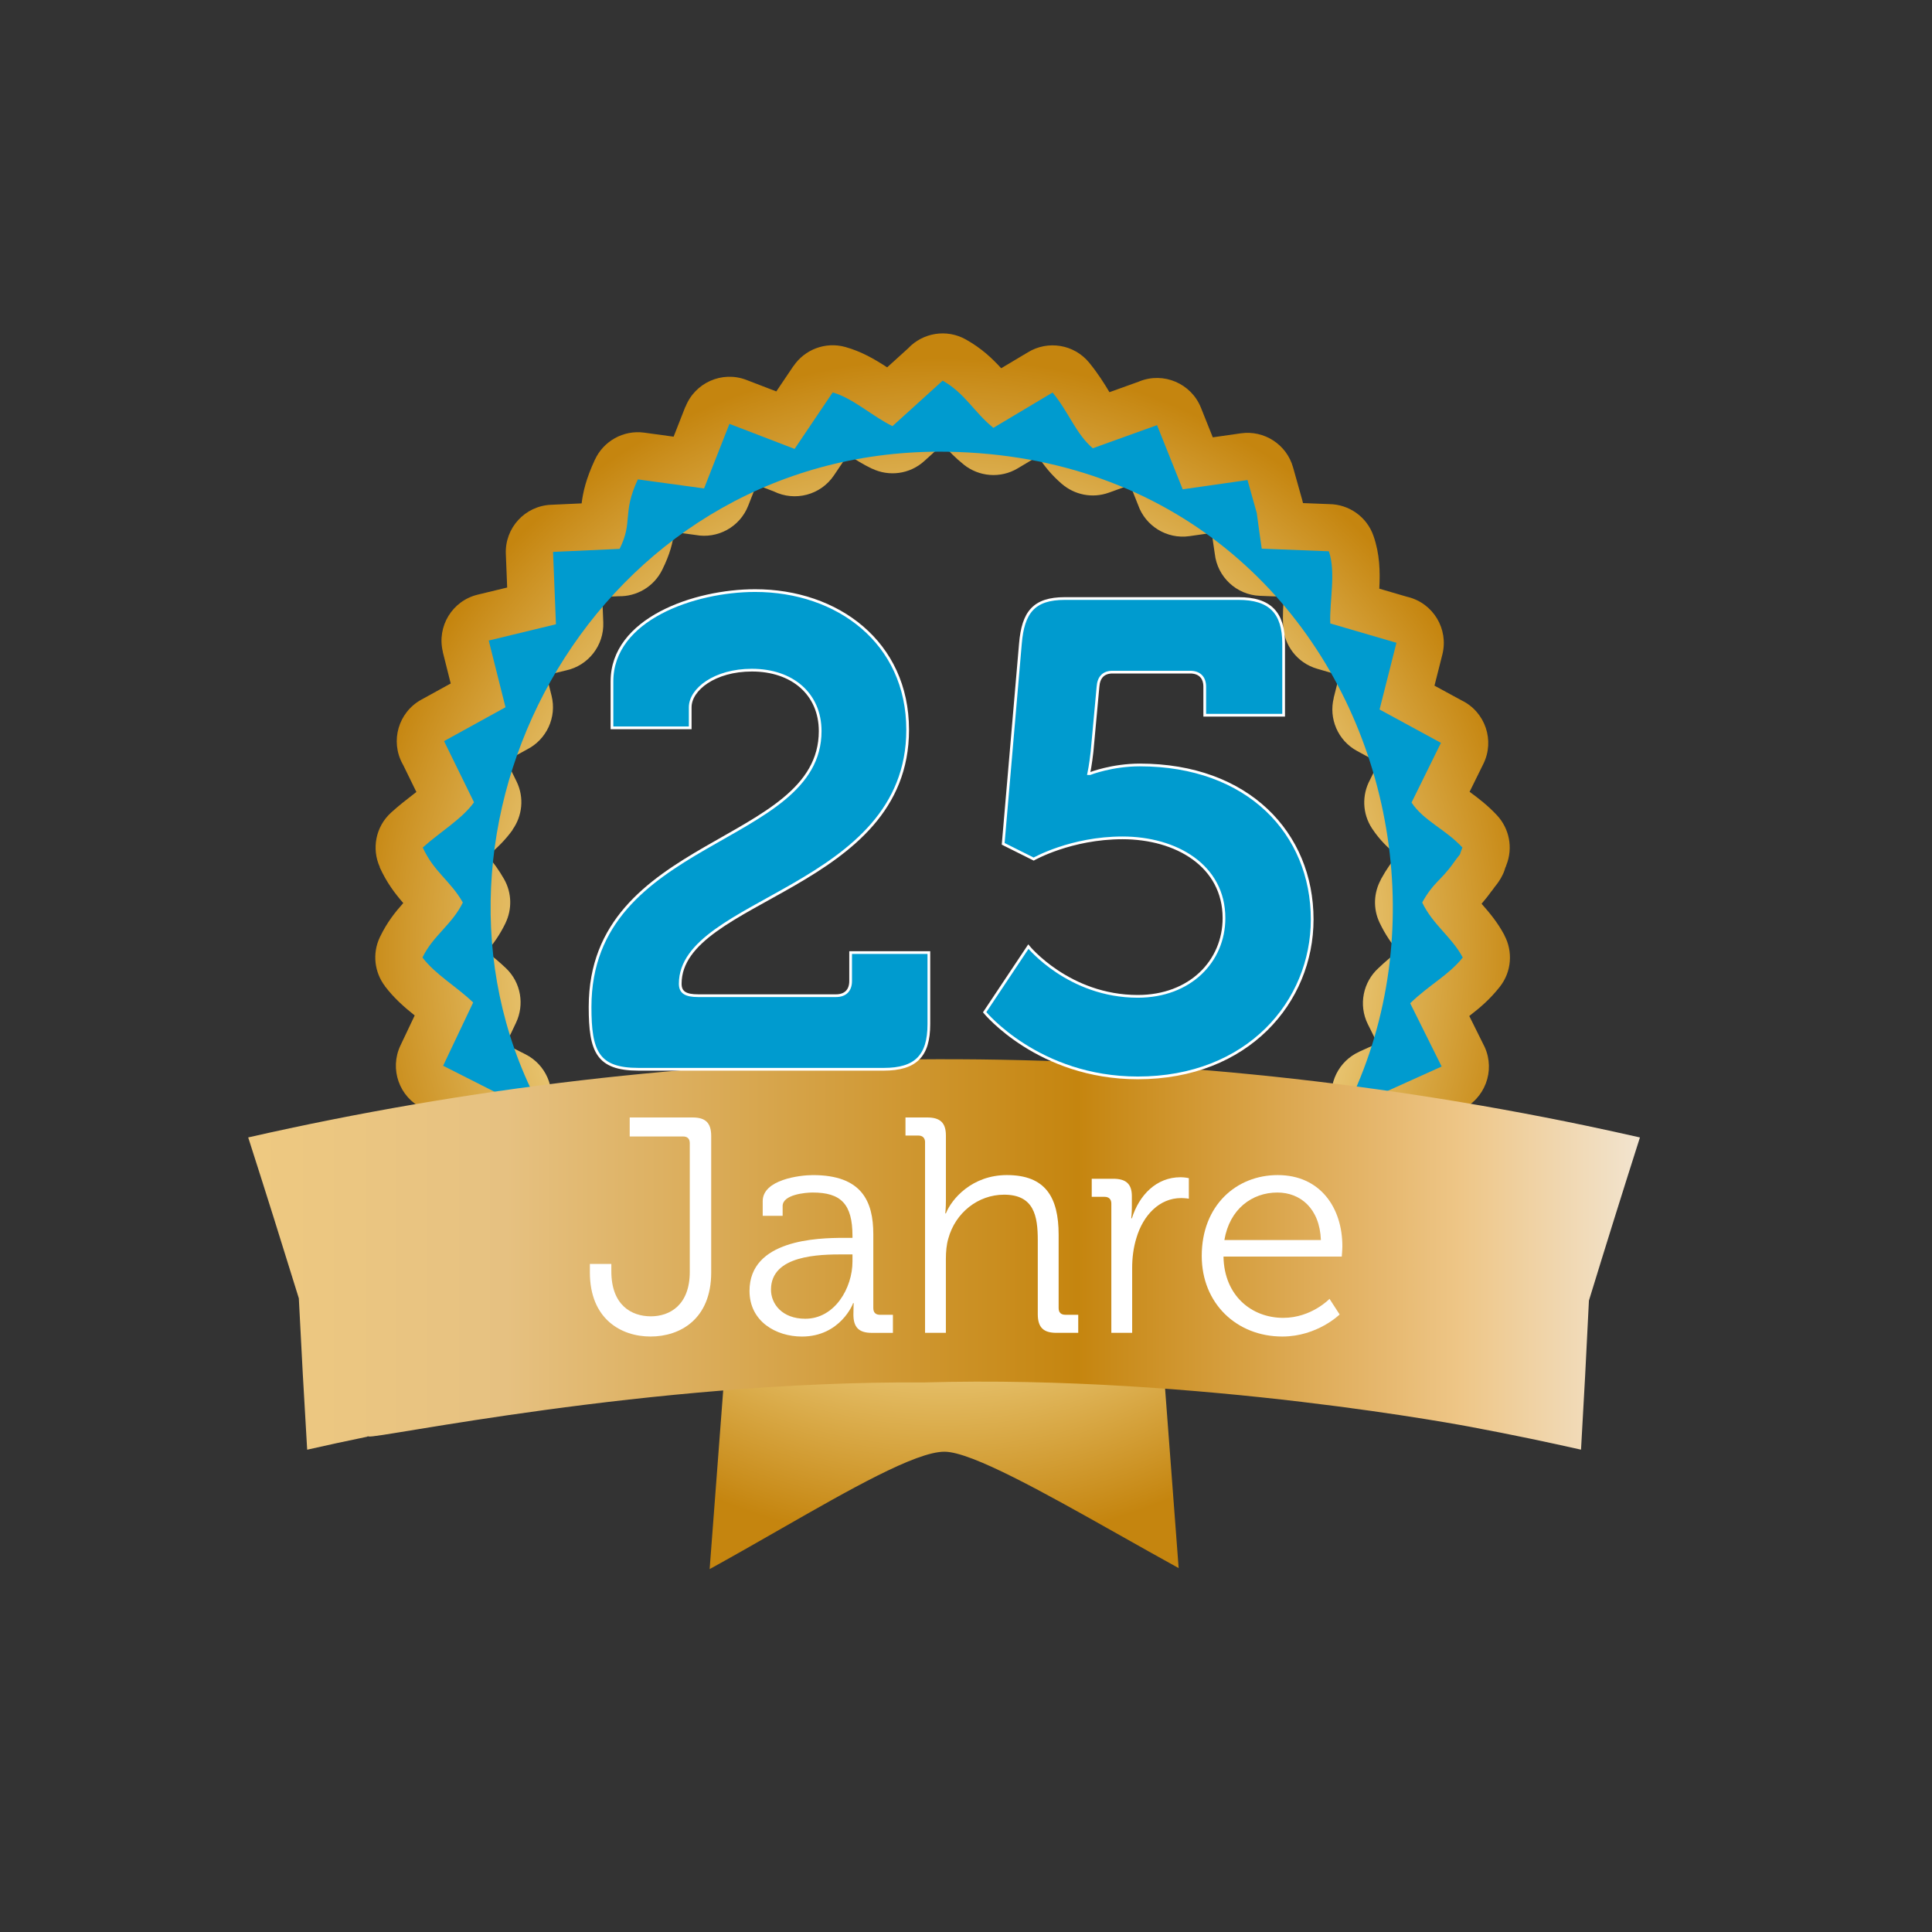
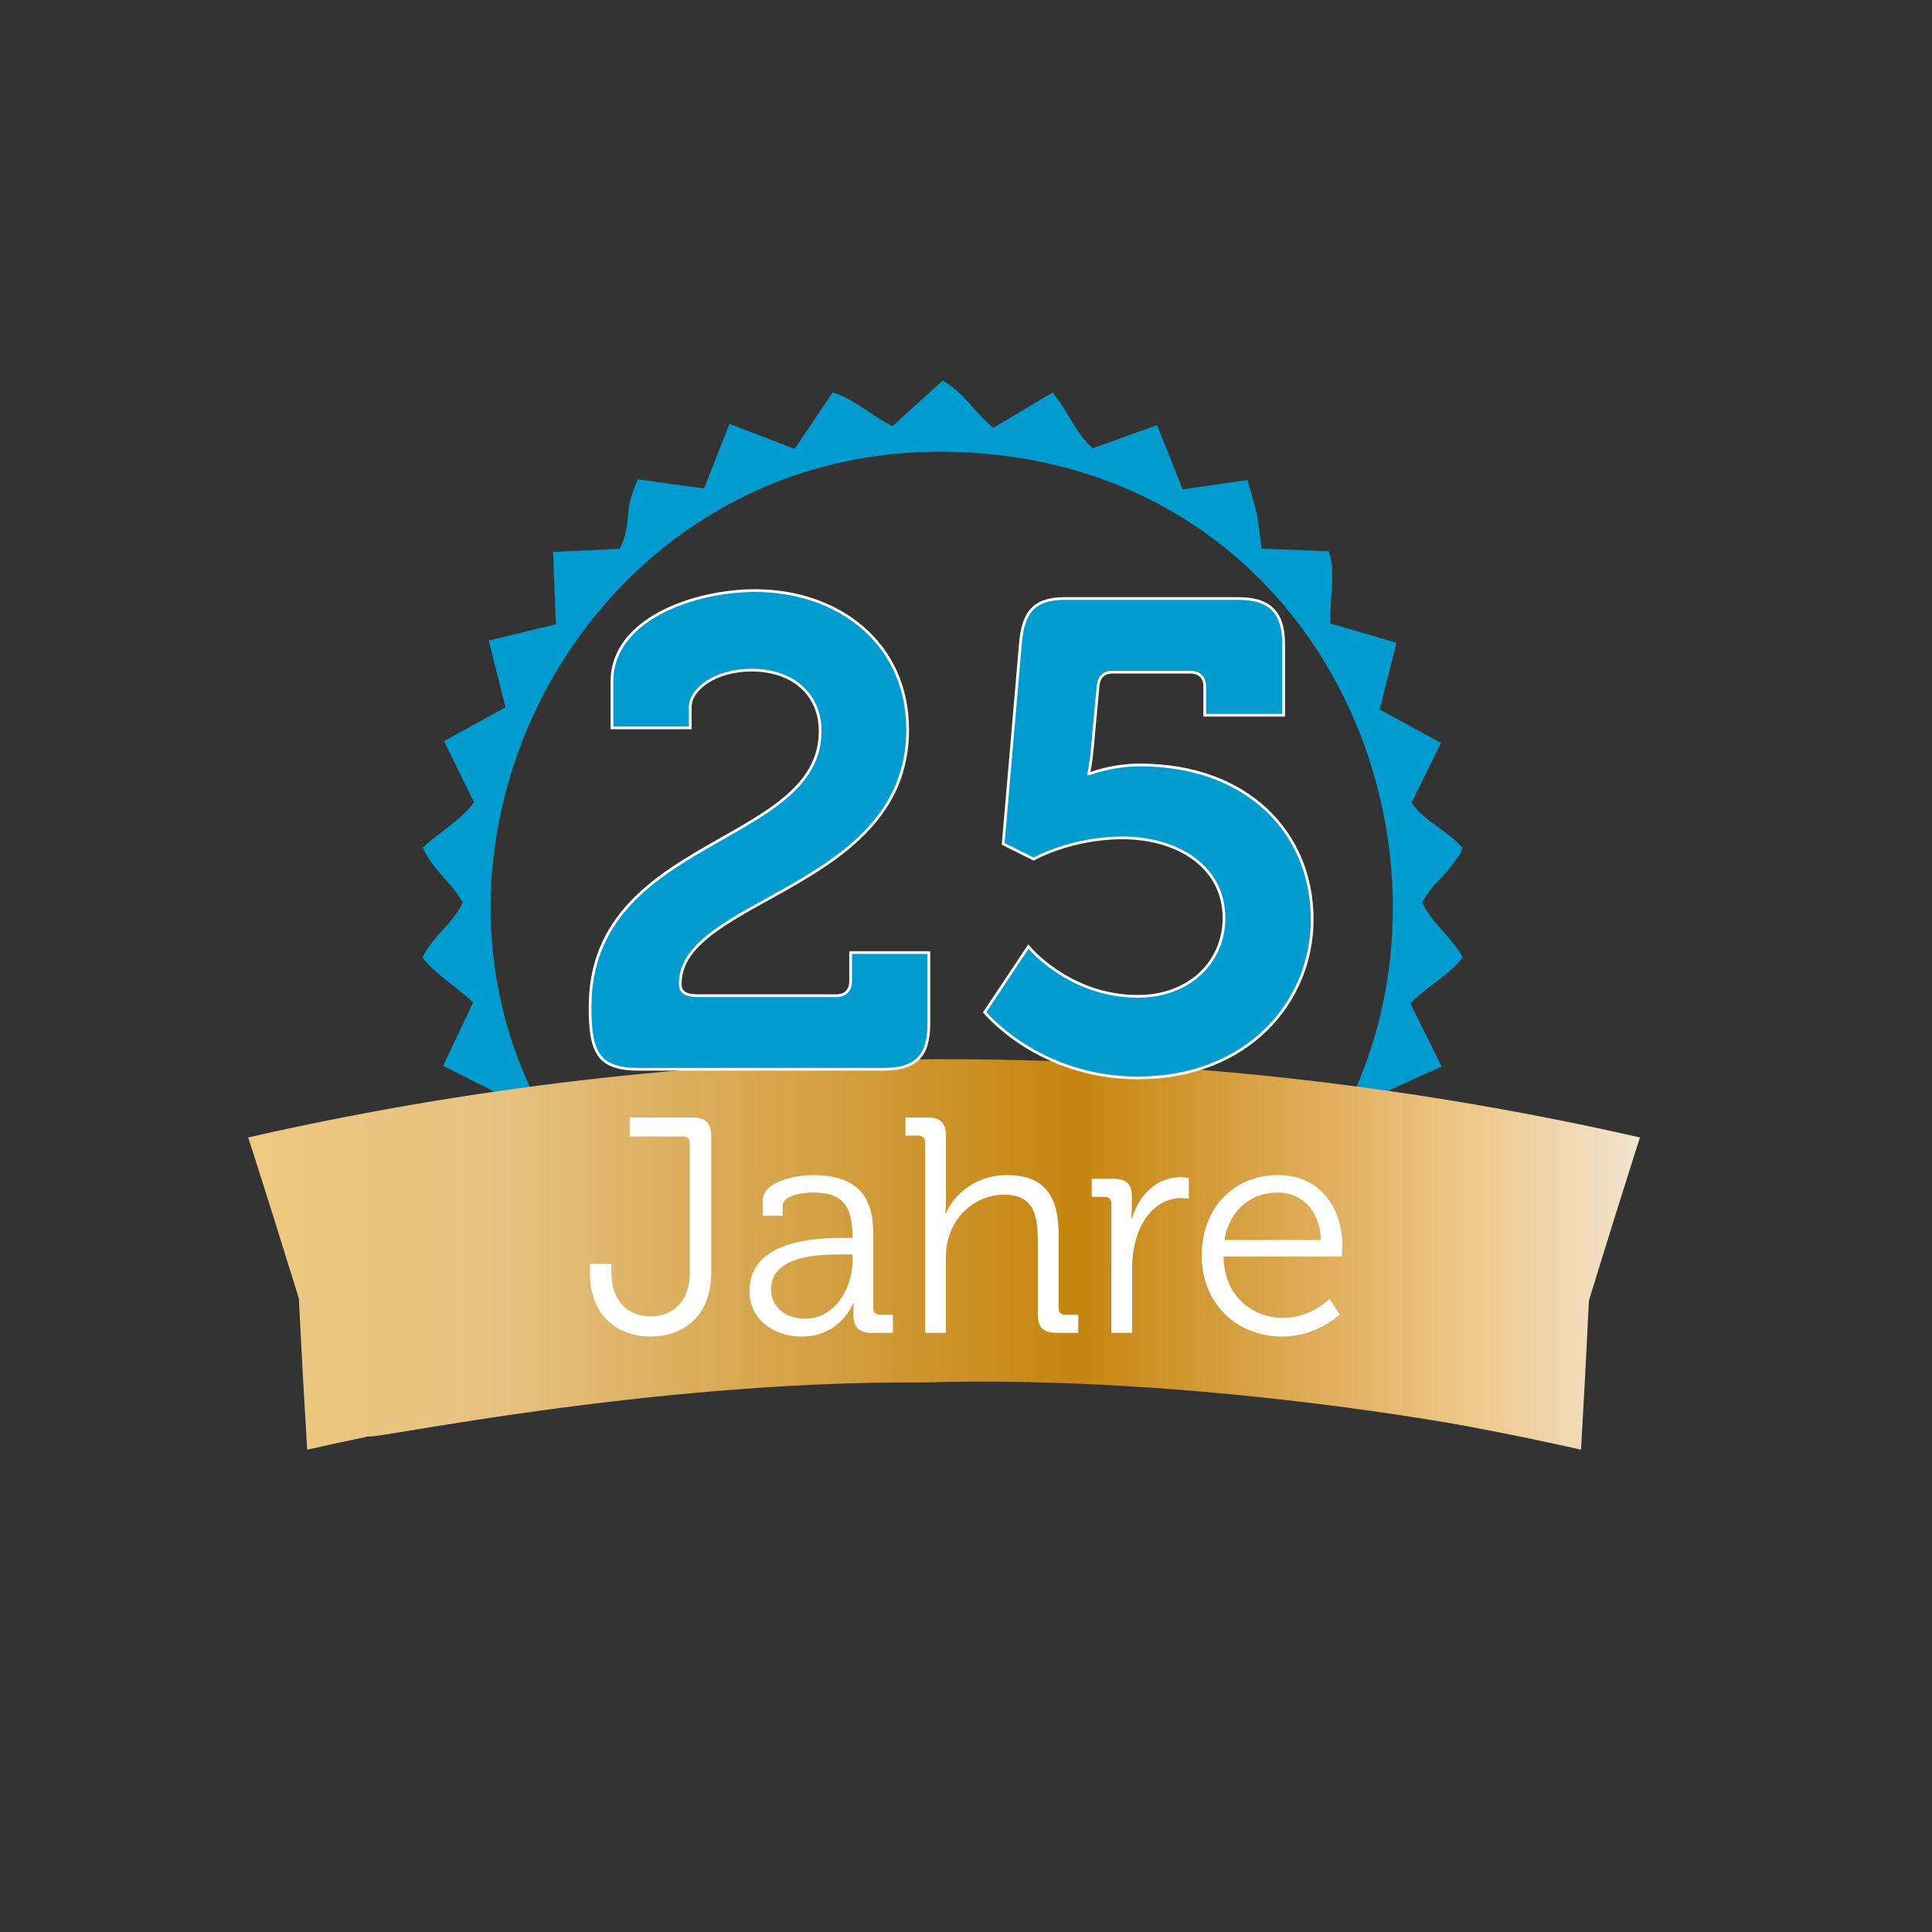
<svg xmlns="http://www.w3.org/2000/svg" version="1.1" id="Ebene_1" x="0px" y="0px" viewBox="0 0 708.66 708.66" style="enable-background:new 0 0 708.66 708.66;" xml:space="preserve">
  <rect x="0" y="0" width="708.66" height="708.66" fill="#333333" stroke="none" />
  <style type="text/css">
	.st0{fill-rule:evenodd;clip-rule:evenodd;fill:url(#SVGID_1_);}
	.st1{fill-rule:evenodd;clip-rule:evenodd;fill:#009BCF;}
	.st2{fill-rule:evenodd;clip-rule:evenodd;fill:url(#SVGID_2_);}
	.st3{fill:#FFFFFF;}
	.st4{fill:#009BCF;stroke:#FFFFFF;stroke-miterlimit:10;}
</style>
  <g>
    <g>
      <g>
        <radialGradient id="SVGID_1_" cx="345.757" cy="348.913" r="217.569" gradientUnits="userSpaceOnUse">
          <stop offset="0.18" style="stop-color:#F8F0E3" />
          <stop offset="0.59" style="stop-color:#F3D88F" />
          <stop offset="1" style="stop-color:#C5850F" />
        </radialGradient>
-         <path class="st0" d="M253.24,469.58c7.43,1.58,13.22,7.94,13.71,15.9c0.05,0.8,0.04,1.59-0.01,2.37l0.01,0l-6.65,87.7     c8.17-4.49,17.34-9.74,26.38-14.91c25.1-14.35,49.29-28.18,59.77-28.15c9.96,0.04,36.86,15.18,63.53,30.19     c7.7,4.34,15.39,8.66,22.35,12.5l-6.1-80.67c-0.07-0.95-0.06-1.88,0.02-2.79c-2.47-5.35-1.84-9.84,5.13-16.82     c3.69-3.69,6.47-5.15,9.51-5.4c1.11-0.52,2.27-0.91,3.44-1.18l1.47-9.48c1.28-8.29,8.24-14.29,16.31-14.66v-0.02l8.33-0.4     l-0.08-8.1c-0.05-6.41,3.39-12.03,8.54-15.07c3.97-2.46,8.1-4.11,12.26-5.41l-2.31-9.51c-1.99-8.24,2.26-16.53,9.73-19.89     l-0.01-0.02l6.67-3.01l-3.53-7.1c-3.51-7.12-1.69-15.48,3.91-20.55c2.53-2.42,4.9-4.38,7.16-6.15     c-2.38-2.91-4.68-6.17-6.73-10.47c-2.5-5.23-2.14-11.09,0.44-15.81l-0.04-0.02c2.26-4.11,4.19-6.71,6.07-8.88     c-3.3-2.63-6.42-5.61-9.23-9.85c-3.64-5.5-3.74-12.31-0.84-17.75l3.18-6.45l-7.88-4.28c-7.09-3.86-10.4-11.94-8.53-19.43     l-0.03-0.01l2.1-8.32l-8.16-2.38c-7.36-2.13-12.22-8.71-12.5-15.97h0c-0.16-3.81,0.05-7.11,0.29-10.44l-8.78-0.34     c-8.68-0.34-15.62-7.01-16.55-15.39c-0.51-3.34-0.81-5.52-1.1-7.68l-8.21,1.18c-8.35,1.19-16.16-3.78-18.83-11.45l-2.92-7.31     l-7.84,2.82c-6.09,2.18-12.61,0.74-17.18-3.21l-0.01,0.01c-3.89-3.35-6.51-6.69-8.79-10.15l-7.41,4.42     c-6.4,3.83-14.28,3.05-19.77-1.36l0,0c-3.11-2.49-5.51-4.98-7.74-7.45l-6.78,6.15c-5.38,4.87-12.99,5.73-19.15,2.76l-0.01,0.03     c-3.24-1.56-6.07-3.33-8.84-5.15l-5.12,7.6c-4.9,7.27-14.34,9.65-22,5.91l-6.43-2.47l-3.01,7.67     c-3.08,7.89-11.3,12.25-19.33,10.75l-7.86-1.07c-0.48,3.85-1.45,8-4.39,13.91c-3.1,6.23-9.44,9.78-15.96,9.63l-6,0.27l0.37,9.31     c0.33,8.53-5.56,15.87-13.62,17.62l-7.24,1.75l1.89,7.53c2,8.01-1.91,16.11-8.97,19.7l-7.58,4.18l3.71,7.58     c2.9,5.92,2.1,12.69-1.48,17.7l0.05,0.04c-2.66,3.71-5.8,6.76-9.14,9.57c2.03,2.4,4.04,5.06,5.99,8.5     c2.92,5.14,2.92,11.14,0.54,16.1l0.01,0.01c-2.13,4.4-4.5,7.64-6.93,10.53c2.38,1.88,4.77,3.84,7.12,6.09     c5.51,5.3,6.76,13.36,3.67,19.91l0,0l-3.78,7.97l7.22,3.66c7.46,3.77,11.03,12.19,8.95,19.96l-1.92,8.42     c4.91,1.53,9.74,3.45,13.56,6.01c5.27,3.53,7.99,9.46,7.66,15.37l-0.22,7.24l8.39,0.42c8.55,0.4,15.37,6.93,16.39,15.15     l1.34,8.31C249.14,467.86,251.29,468.54,253.24,469.58L253.24,469.58z M230.88,504.01c-7.74-0.68-14.32-6.53-15.6-14.55     l-1.83-11.35l-11.35-0.57v-0.01c-9.41-0.44-16.77-8.33-16.51-17.79l0.38-12.55c-2.15-0.56-4.42-1.11-6.47-1.6     c-1.74-0.42-3.37-0.81-4.26-1.03c-9.3-2.14-15.13-11.39-13.04-20.71l2.79-12.26l-9.96-5.04c-8.58-4.13-12.23-14.41-8.16-23.04     l5.24-11.04c-3.87-3.09-7.59-6.36-10.92-10.73l0.02-0.02c-3.82-5.01-4.76-11.92-1.86-17.99c2.64-5.48,5.58-9.12,8.57-12.49     c-3.07-3.54-6.06-7.45-8.66-13.16l0.06-0.03c-3.04-6.68-1.58-14.83,4.15-20.01c2.94-2.66,5.54-4.67,8.12-6.66l1.14-0.88     l-4.85-9.91l-0.21-0.37c-4.61-8.41-1.54-18.96,6.86-23.58l10.79-5.94l-2.89-11.51l0.03-0.01l-0.03-0.13     c-2.25-9.31,3.47-18.68,12.77-20.93l10.83-2.62l-0.48-12.1l-0.01-0.18c-0.41-9.57,7.01-17.66,16.58-18.07l11.22-0.51     c0.51-4.13,1.58-8.95,4.87-16.03l0.01,0c3.1-6.73,10.33-10.96,18.06-9.92l10.8,1.48l4.31-10.98l0.05,0.02     c3.46-8.85,13.42-13.27,22.31-9.87l11,4.23l6.28-9.31l0.02,0.02c4.05-6.01,11.63-9.05,19-7.01c5.97,1.67,10.77,4.48,15.36,7.47     l7.7-6.98c5.34-5.68,14.04-7.23,21.15-3.25c5.77,3.24,9.56,6.84,12.98,10.56l9.74-5.81c7.3-4.52,17-3.03,22.57,3.81     c3.31,4.07,5.44,7.52,7.4,10.78l10.71-3.85l0.28-0.12c8.89-3.56,18.99,0.76,22.56,9.65l4.35,10.88l10.29-1.47v0     c8.49-1.22,16.78,4.02,19.16,12.5l3.4,12.1l-0.01,0c0.09,0.33,0.17,0.66,0.25,0.99l9.69,0.38c7.09,0.09,13.69,4.55,16.16,11.64     c2.35,6.73,2.46,13.15,2.14,19.37l10.05,2.94l0.45,0.11c9.31,2.33,14.96,11.76,12.64,21.06l-2.9,11.47l9.96,5.41l0.09,0.04     c8.59,4.24,12.12,14.65,7.88,23.24l-5.05,10.24c3.32,2.43,6.74,5.06,10.07,8.64l0,0c4.43,4.77,5.98,11.84,3.4,18.27     c-0.17,0.42-0.23,0.63-0.26,0.74l-0.04-0.01c-0.12,0.43-0.25,0.85-0.41,1.28c-0.17,0.5-0.36,0.97-0.65,1.54     c-0.2,0.43-0.42,0.85-0.66,1.26c-0.28,0.47-0.52,0.85-0.76,1.2c-0.34,0.51-0.71,1.01-1.11,1.5c-0.12,0.14-0.37,0.45-1.44,1.94     l-0.03-0.02c-1.39,1.94-2.61,3.44-3.72,4.72c2.94,3.33,5.84,6.78,8.38,11.52l-0.03,0.02c3.17,5.89,2.74,13.35-1.67,18.94     c-3.66,4.64-7.33,7.72-11.19,10.7l5.06,10.19c0.22,0.4,0.42,0.81,0.61,1.23c3.94,8.74,0.05,19.03-8.7,22.97l-9.98,4.5l2.74,11.3     l0.07,0.24c2.59,9.23-2.8,18.82-12.03,21.4c-3.13,0.89-5.3,1.4-7.52,1.93c-1.37,0.33-2.75,0.66-4.07,0.99l0.12,11.96l0.01,0.15     c0.45,9.57-6.94,17.69-16.51,18.14l-10.88,0.52l-1.62,10.39c-0.04,0.49-0.1,0.98-0.19,1.47c-1.28,7.49-7.17,13.03-14.26,14.21      M551.82,319.33l-0.65,1.54C551.41,320.37,551.63,319.85,551.82,319.33z" />
      </g>
      <path class="st1" d="M246.79,484.65c6.53-4.61,7.94-1.18,8.02-15.21c-26.74-14.37-50.44-47.26-62.37-75.09    c-43.49-101.42,31.01-230.7,155.19-228.65c164.95,2.72,218.2,210.01,97.79,298.09c-4.03,2.95-6.58,4.09-7.97,6.64    c-0.94,4.07-2.04,2.45-0.58,7.43l6.08,6.51l16.02,2.73l3.98-25.58l25.01-1.2l-0.26-24.77c6.45-4.12,16.3-5.51,24.36-7.79    l-6.35-26.14l23.09-10.42L517.26,368c7.05-6.84,14.19-10.35,19.28-16.79c-4.09-7.63-10.97-12-14.87-20.17    c4.09-7.42,6.73-7.88,11.39-14.4c3.71-5.18,1.6-1.38,3.36-5.77c-6.29-6.78-14.18-9.75-18.66-16.5l10.78-21.89l-22.51-12.24    l6.19-24.47l-24.27-7.09c-0.34-8.22,2.16-18.75-0.53-26.47l-24.61-0.96c-0.7-4.51-1.18-8.49-1.82-13.07l-3.4-12.1l-23.77,3.4    l-9.41-23.54l-23.58,8.48c-6.24-5.37-8.6-12.93-14.73-20.45l-21.72,12.96c-7.09-5.69-10.37-12.67-18.61-17.31l-18.4,16.68    c-7.26-3.5-14.52-10.29-21.94-12.36l-13.97,20.72l-23.9-9.19l-9.31,23.69l-24.29-3.32c-5.87,12.62-1.64,15.35-6.69,25.49    l-24.41,1.11l1.06,26.54l-24.65,5.97l6.15,24.47l-22.54,12.42l10.99,22.44c-4.39,6.14-12.54,10.93-18.8,16.59    c4.06,8.93,10.23,12.27,14.7,20.17c-3.91,8.07-10.96,12.16-14.81,20.17c4.8,6.31,12.35,10.51,18.6,16.5l-11.02,23.21l22.34,11.31    l-5.78,25.43c6.8,1.77,18.92,4.11,24.54,7.88l-0.75,24.67l25.41,1.28l4.08,25.25L246.79,484.65z" />
    </g>
    <linearGradient id="SVGID_2_" gradientUnits="userSpaceOnUse" x1="91.039" y1="460.135" x2="601.528" y2="460.135">
      <stop offset="5.618000e-03" style="stop-color:#EEC981" />
      <stop offset="0.185" style="stop-color:#E6C181" />
      <stop offset="0.596" style="stop-color:#C5850F" />
      <stop offset="0.808" style="stop-color:#E5B66B" />
      <stop offset="0.871" style="stop-color:#EEC687" />
      <stop offset="1" style="stop-color:#F2E4CF" />
    </linearGradient>
    <path class="st2" d="M601.53,417.22c-0.11-0.08-19.73-4.37-19.85-4.34c-162.16-33.86-328.87-32.42-490.64,4.33   c6.3,19.64,12.49,39.31,18.57,59.01c0.92,18.53,1.94,37.04,3.06,55.53c7.28-1.65,14.58-3.23,21.88-4.73   c0.33-0.21,0.52-0.18,0.71-0.14c1.88,1.16,102.92-20.47,203.72-19.8c100.75-2.93,201.26,16.45,200.81,16.37   c7.33,1.37,14.64,2.82,21.95,4.34c0.12-0.02,18.07,3.88,18.18,3.95c1.06-18.21,2.03-36.44,2.9-54.68   C588.94,457.08,595.18,437.13,601.53,417.22z" />
    <g>
      <path class="st3" d="M216.37,463.61h7.87v2.7c0,12.47,7.42,16.52,14.5,16.52c6.97,0,14.27-4.16,14.27-16.3v-47.2    c0-1.69-0.9-2.47-2.47-2.47h-19.56v-6.97h23.04c4.83,0,6.85,2.02,6.85,6.85v50.01c0,17.08-11.35,23.49-22.25,23.49    c-10.9,0-22.25-6.52-22.25-23.49V463.61z" />
      <path class="st3" d="M309.54,454.05h3.15v-0.67c0-11.8-4.27-15.96-14.61-15.96c-2.81,0-11.01,0.79-11.01,4.95v3.6h-7.31v-5.39    c0-7.87,13.49-9.55,18.43-9.55c17.87,0,22.14,9.55,22.14,21.69v27.08c0,1.69,0.9,2.47,2.47,2.47h4.72v6.63h-7.75    c-4.83,0-6.74-2.13-6.74-6.74c0-2.47,0.11-4.16,0.11-4.16h-0.23c0.11,0-4.61,12.25-18.77,12.25c-9.44,0-19.22-5.51-19.22-16.74    C274.92,454.73,299.76,454.05,309.54,454.05z M295.38,483.72c10.79,0,17.31-11.24,17.31-21.02v-2.59h-3.26    c-8.88,0-26.63,0.23-26.63,12.92C282.79,478.33,286.95,483.72,295.38,483.72z" />
      <path class="st3" d="M339.32,418.99c0-1.57-0.9-2.47-2.47-2.47h-4.72v-6.63h7.98c4.83,0,6.85,2.02,6.85,6.63v23.94    c0,2.58-0.22,4.61-0.22,4.61h0.22c2.14-5.39,9.66-14.05,22.36-14.05c14.05,0,18.99,7.98,18.99,21.91v26.86    c0,1.69,0.9,2.47,2.47,2.47h4.72v6.63h-7.98c-4.83,0-6.86-2.02-6.86-6.86v-27.08c0-8.88-1.35-16.74-12.36-16.74    c-9.55,0-17.87,6.63-20.45,16.07c-0.67,2.25-0.9,4.83-0.9,7.53v27.08h-7.64V418.99z" />
      <path class="st3" d="M407.64,441.47c0-1.57-0.9-2.47-2.47-2.47h-4.72v-6.63h7.87c4.72,0,6.85,1.91,6.85,6.41v3.82    c0,2.36-0.22,4.27-0.22,4.27h0.22c2.7-8.54,8.99-15.06,17.87-15.06c1.57,0,3.03,0.34,3.03,0.34v7.53c0,0-1.35-0.23-2.81-0.23    c-7.98,0-13.94,6.29-16.41,14.61c-1.12,3.6-1.57,7.42-1.57,11.01v23.82h-7.64V441.47z" />
      <path class="st3" d="M468.67,431.02c15.62,0,23.71,12.02,23.71,26.07c0,1.35-0.22,3.82-0.22,3.82h-43.38    c0.23,14.27,10.23,22.48,21.92,22.48c10.34,0,16.97-6.97,16.97-6.97l3.71,5.73c0,0-8.2,8.09-21.02,8.09    c-16.74,0-29.56-12.14-29.56-29.56C440.8,442.14,453.5,431.02,468.67,431.02z M484.51,454.84c-0.45-11.69-7.64-17.42-15.96-17.42    c-9.33,0-17.53,6.07-19.44,17.42H484.51z" />
    </g>
    <g>
      <path class="st4" d="M300.84,268.18c0-13.62-10.21-22.37-25.05-22.37c-13.62,0-22.62,7.05-22.62,13.62v7.54h-28.7v-17.02    c0-22.86,30.16-33.32,52.53-33.32c30.16,0,55.93,18.97,55.93,51.07c0,58.37-83.42,61.77-83.42,93.14c0,3.16,1.95,4.38,6.57,4.38    h50.58c3.4,0,5.35-1.95,5.35-5.35v-10.46h28.7v26.26c0,11.67-4.86,16.54-16.54,16.54h-89.98c-15.08,0-17.75-6.57-17.75-22.86    C216.46,306.85,300.84,310.25,300.84,268.18z" />
      <path class="st4" d="M377.21,347.22c0,0,14.84,18.24,40.13,18.24c19.21,0,31.62-12.89,31.62-28.7c0-19.21-17.51-29.43-37.21-29.43    c-18.97,0-32.59,7.78-32.59,7.78l-11.19-5.59l6.32-73.44c0.97-11.43,4.86-16.54,16.29-16.54h63.72c11.43,0,16.54,5.11,16.54,16.54    v26.27H441.9v-10.46c0-3.41-1.95-5.35-5.35-5.35h-28.45c-3.4,0-5.11,1.95-5.35,5.35l-2.19,23.83c-0.49,4.62-1.21,8.03-1.21,8.03    h0.49c0,0,8.03-3.16,18.24-3.16c39.64,0,63.23,25.05,63.23,56.66c0,30.16-23.59,58.12-63.96,58.12    c-36.48,0-56.18-24.08-56.18-24.08L377.21,347.22z" />
    </g>
  </g>
</svg>